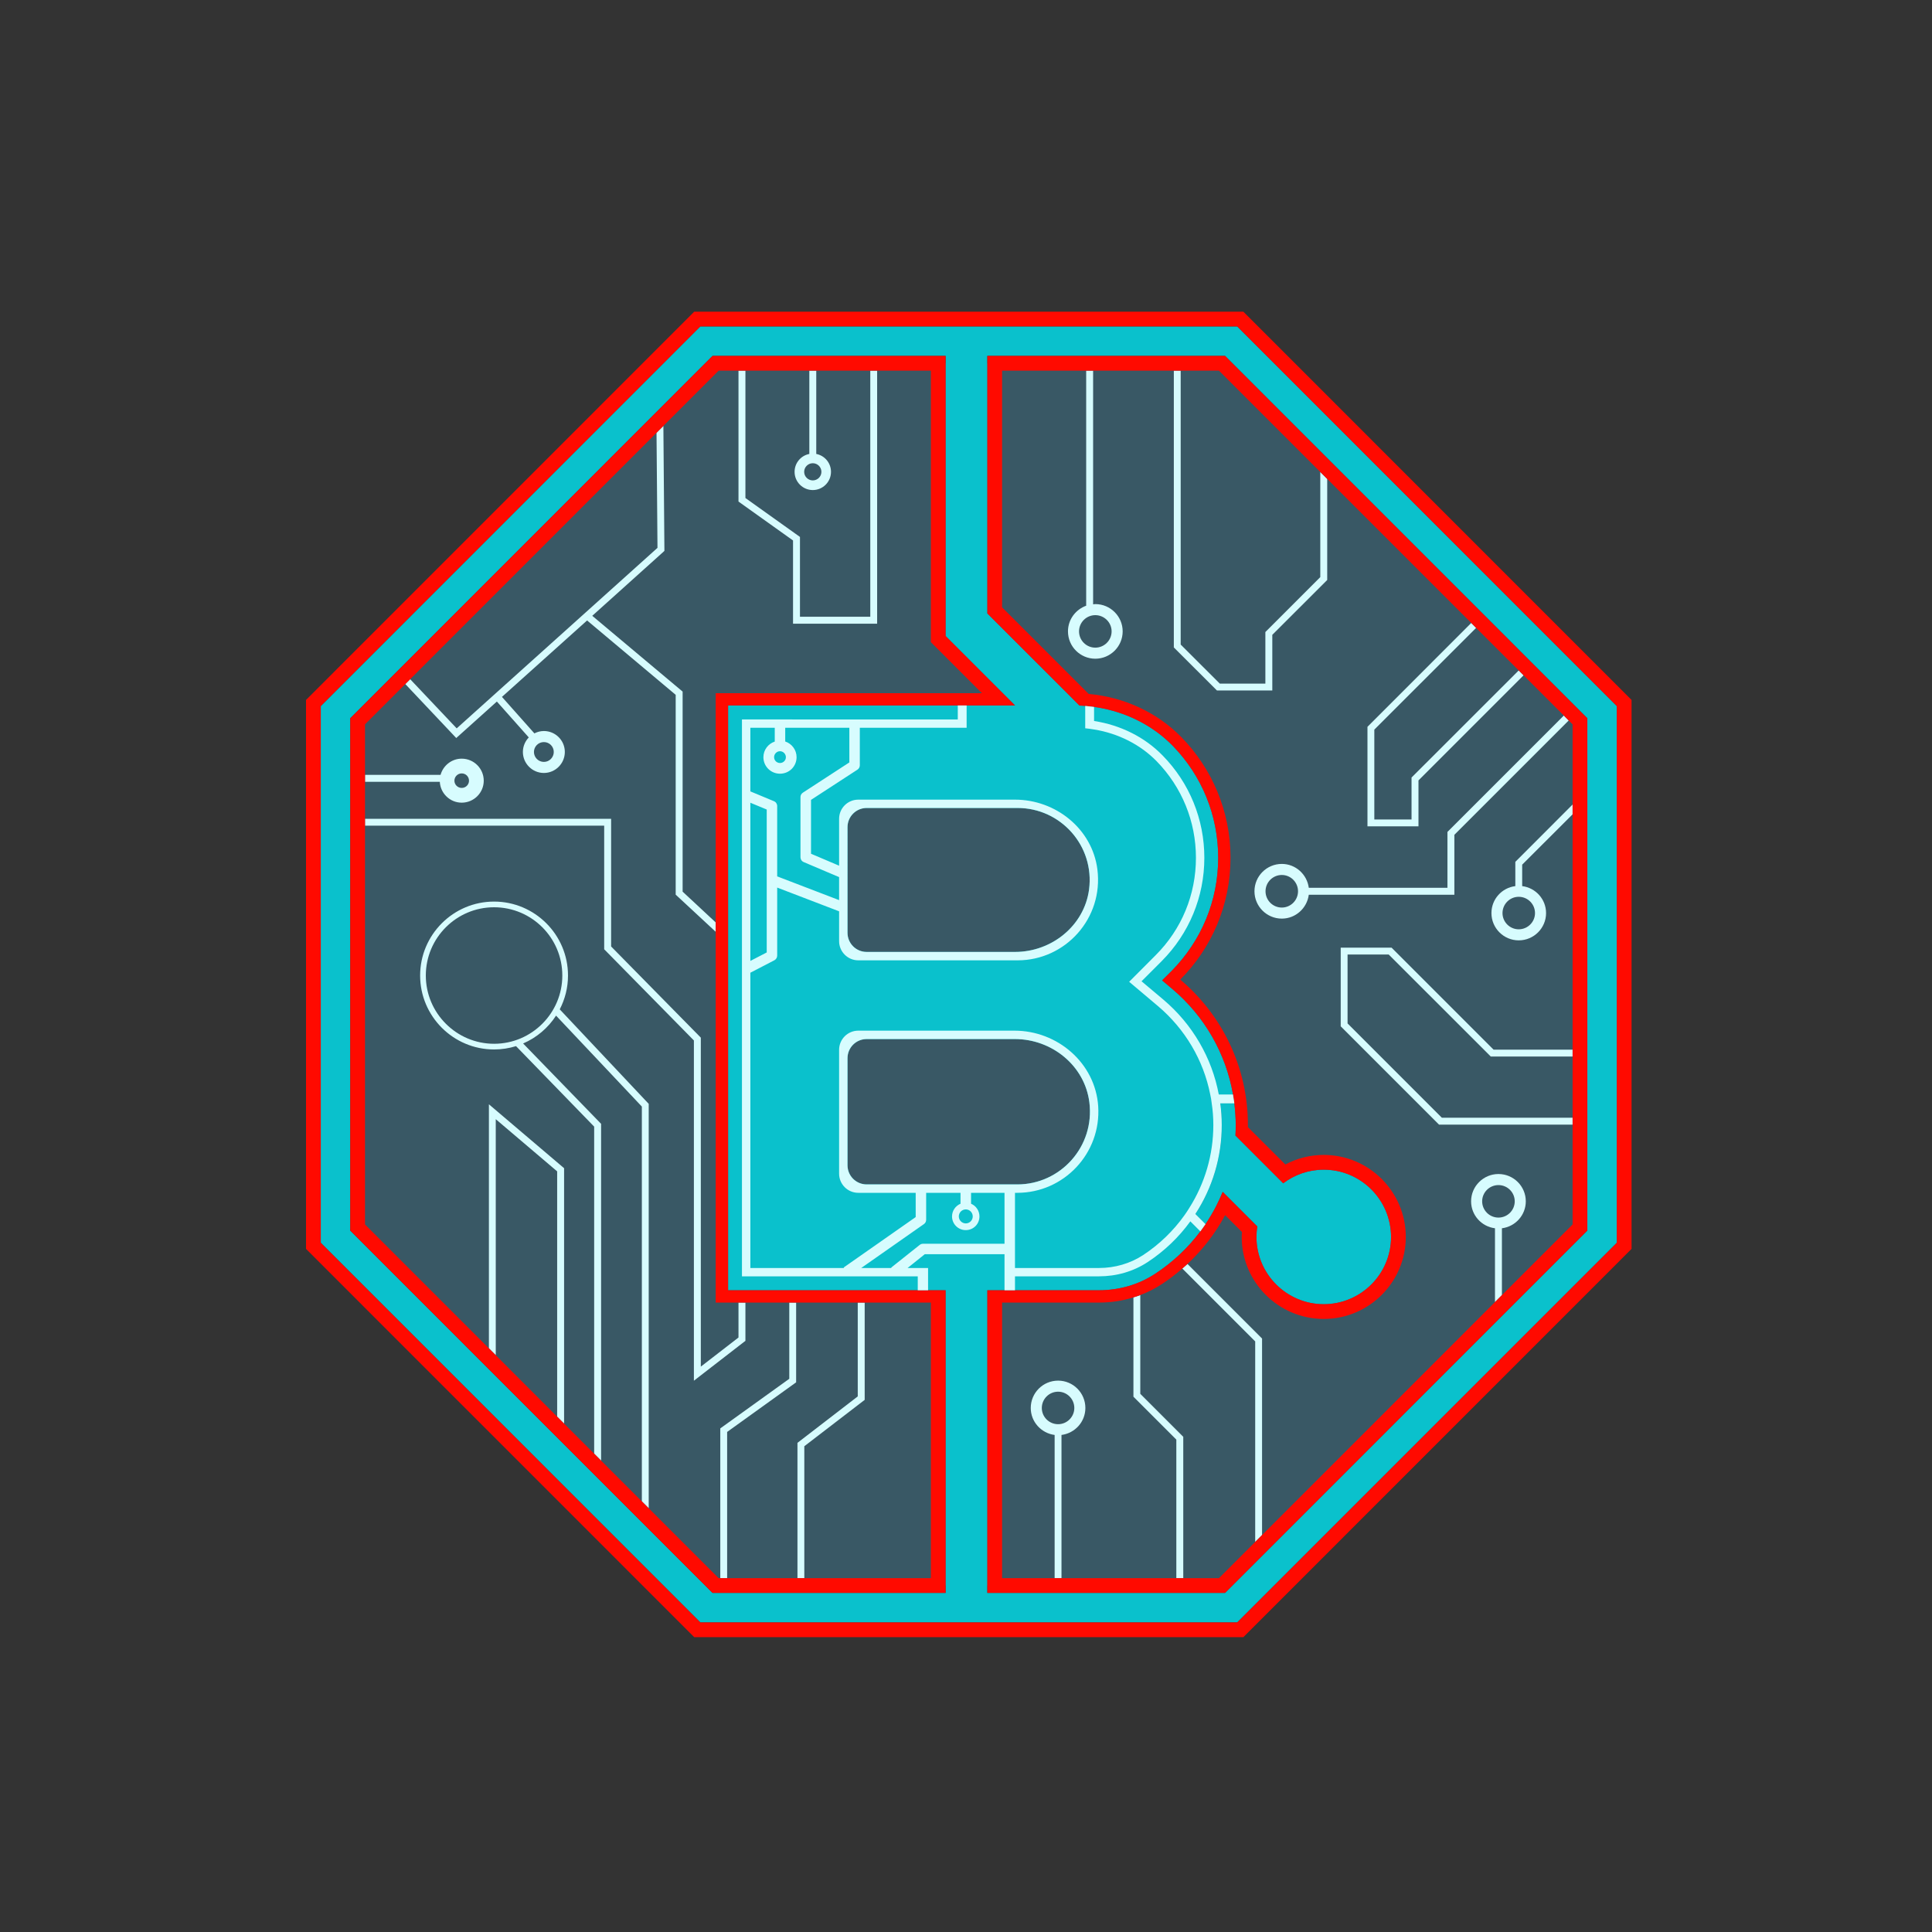
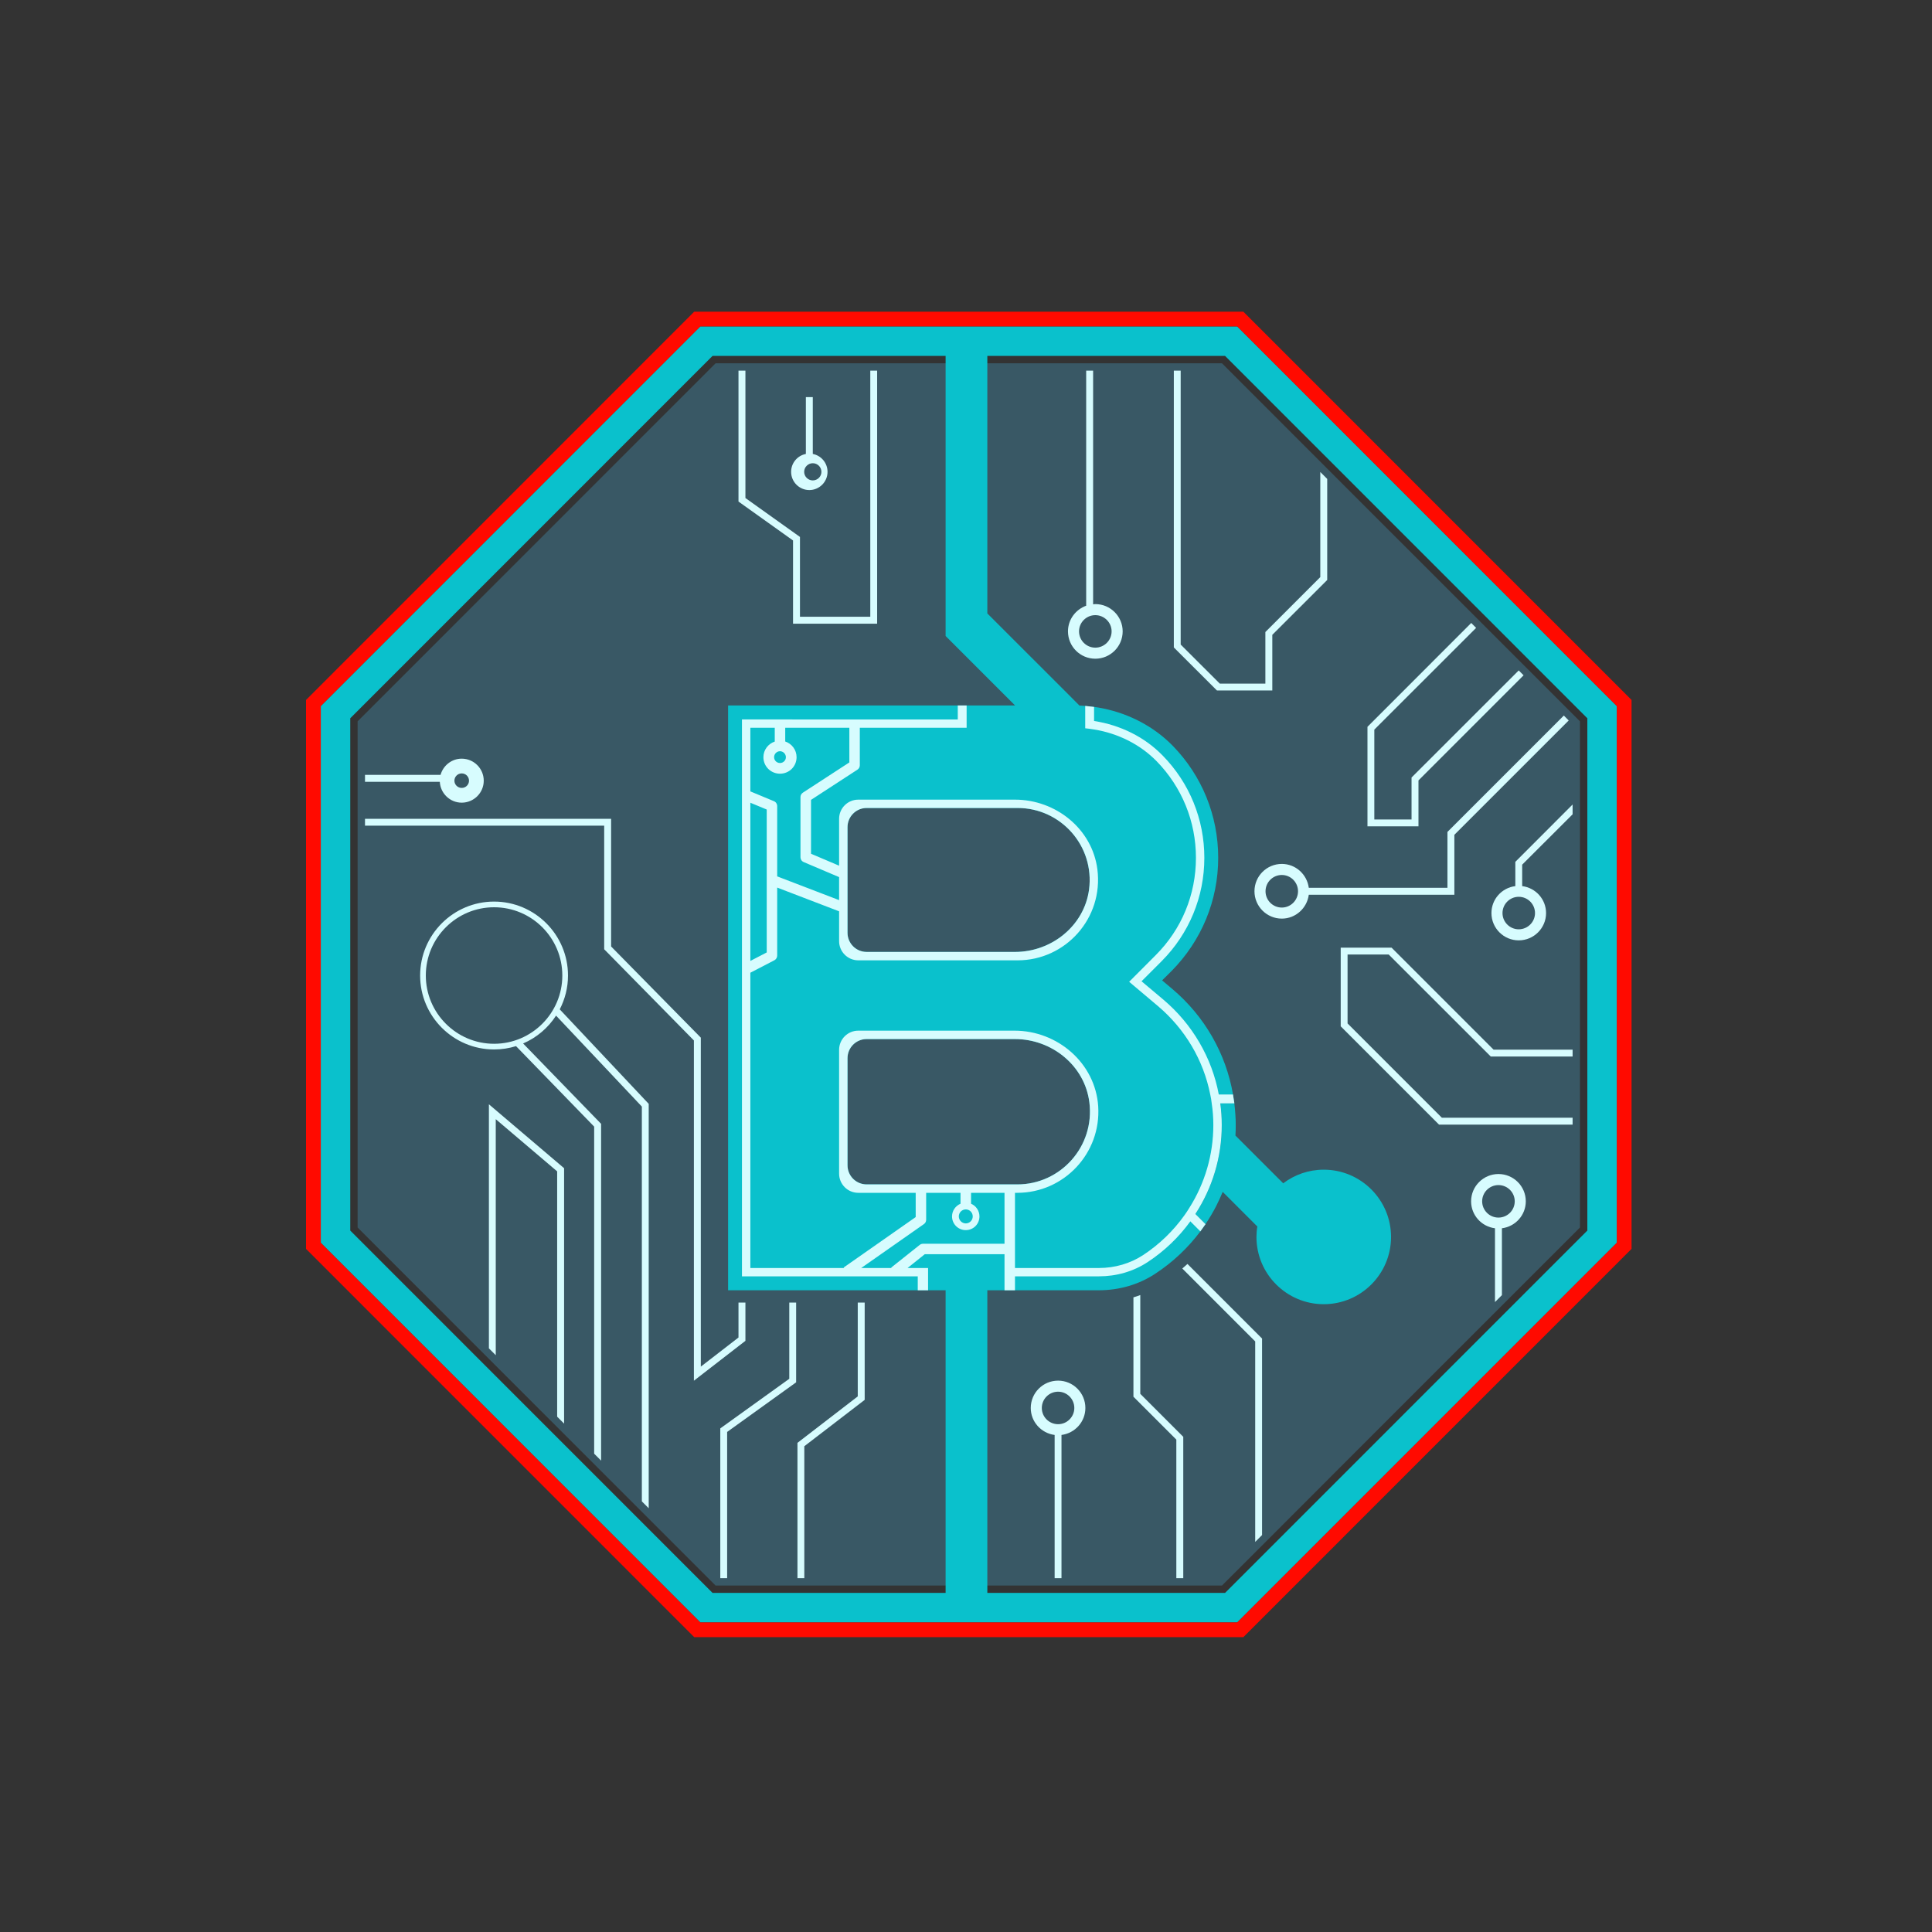
<svg xmlns="http://www.w3.org/2000/svg" version="1.1" id="svg2" xml:space="preserve" width="1133.859" height="1133.859" viewBox="0 0 1133.859 1133.859">
  <rect x="0" y="0" width="1133.859" height="1133.859" fill="#333333" stroke="none" />
  <defs id="defs6">
    <clipPath clipPathUnits="userSpaceOnUse" id="clipPath22">
      <path d="M 0,850.394 H 850.394 V 0 H 0 Z" id="path20" />
    </clipPath>
  </defs>
  <g id="g10" transform="matrix(1.333,0,0,-1.333,0,1133.859)">
    <g id="g12" transform="translate(315.056,152.531)">
      <path d="M 0,0 -51.932,51.931 -157.608,157.64 V 380.49 L 0,538.13 H 222.948 L 274.874,486.174 380.556,380.49 V 157.64 L 274.882,51.962 247.061,24.111 222.948,0 Z" style="fill:#395865;fill-opacity:1;fill-rule:nonzero;stroke:none" id="path14" />
    </g>
    <g id="g16">
      <g id="g18" clip-path="url(#clipPath22)">
        <g id="g24" transform="translate(516.155,415.174)">
          <path d="m 0,0 -4.511,3.797 4.154,4.121 c 13.241,13.404 20.543,31.09 20.543,49.848 0,18.596 -7.14,36.12 -20.056,49.361 -8.146,8.308 -18.888,13.987 -30.571,16.388 -1.33,0.292 -2.661,0.52 -4.024,0.682 v -6.198 C -22.847,116.213 -12.17,110.924 -4.284,102.81 7.562,90.738 14.085,74.706 14.085,57.766 14.085,40.598 7.399,24.437 -4.706,12.267 l -8.859,-8.859 9.606,-8.081 C 8.86,-15.512 17.427,-30.278 20.445,-46.44 h 6.264 C 23.593,-28.461 14.247,-12.04 0,0 m 7.919,-102.291 c -5.031,-6.945 -11.359,-13.046 -18.758,-17.914 -6.296,-4.154 -13.695,-6.296 -21.516,-6.296 h -36.932 v -6.134 h 36.932 c 9.054,0 17.654,2.532 24.858,7.302 7.757,5.095 14.442,11.424 19.829,18.628 z m 174.79,-4.057 -159.505,-159.538 h -104.66 v 133.251 h 49.101 c 9.054,0 17.654,2.532 24.858,7.302 7.757,5.095 14.442,11.424 19.829,18.628 l 2.272,3.181 -4.479,4.478 c 7.497,11.488 11.618,25.021 11.618,39.171 0,3.213 -0.227,6.393 -0.649,9.541 h 6.199 l -0.098,0.746 -0.129,0.779 -0.325,2.077 -0.032,0.292 C 23.593,-28.461 14.247,-12.04 0,0 l -4.511,3.797 4.154,4.121 c 13.241,13.404 20.543,31.09 20.543,49.848 0,18.596 -7.14,36.12 -20.056,49.361 -8.146,8.308 -18.888,13.987 -30.571,16.388 -1.33,0.292 -2.661,0.52 -4.024,0.682 l -3.764,0.422 h -0.13 c -0.844,0.097 -1.688,0.13 -2.531,0.162 l -5.42,5.452 -35.146,35.114 v 113.39 H 23.204 L 182.709,119.199 Z M -36.672,43.811 C -38.781,27.845 -53.158,16.324 -69.254,16.324 h -65.328 c -4.673,0 -8.437,3.764 -8.437,8.438 v 46.504 c 0,4.641 3.764,8.438 8.437,8.438 h 66.464 c 18.887,0 33.945,-16.583 31.446,-35.893 M -68.248,-86.032 h -66.334 c -4.673,0 -8.437,3.764 -8.437,8.437 v 47.122 c 0,4.673 3.764,8.438 8.437,8.438 h 65.263 c 16.259,0 30.733,-11.683 32.777,-27.812 2.467,-19.537 -12.721,-36.185 -31.706,-36.185 M -99.825,-265.886 H -202.44 l -159.506,159.538 V 119.199 L -202.44,278.737 H -99.825 V 155.416 l 30.571,-30.57 h -126.339 v -257.481 h 95.768 z M 28.558,291.718 H -207.828 L -374.927,124.554 v -236.289 l 167.099,-167.132 H 28.558 L 195.69,-111.735 V 124.554 Z M 7.919,-102.291 c -5.031,-6.945 -11.359,-13.046 -18.758,-17.914 -6.296,-4.154 -13.695,-6.296 -21.516,-6.296 h -36.932 v -6.134 h 36.932 c 9.054,0 17.654,2.532 24.858,7.302 7.757,5.095 14.442,11.424 19.829,18.628 z M 0,0 -4.511,3.797 -0.357,7.918 c 13.241,13.404 20.543,31.09 20.543,49.848 0,18.596 -7.14,36.12 -20.056,49.361 -8.146,8.308 -18.888,13.987 -30.571,16.388 -1.33,0.292 -2.661,0.52 -4.024,0.682 v -6.198 C -22.847,116.213 -12.17,110.924 -4.284,102.81 7.562,90.738 14.085,74.706 14.085,57.766 14.085,40.598 7.399,24.437 -4.706,12.267 l -8.859,-8.859 9.606,-8.081 C 8.86,-15.512 17.427,-30.278 20.445,-46.44 h 6.264 C 23.593,-28.461 14.247,-12.04 0,0" style="fill:#0ac1cc;fill-opacity:1;fill-rule:nonzero;stroke:none" id="path26" />
        </g>
        <g id="g28" transform="translate(612.442,306.002)">
          <path d="m 0,0 c 0,-16.324 -13.306,-29.597 -29.629,-29.597 -16.324,0 -29.63,13.273 -29.63,29.597 0,1.558 0.13,3.115 0.39,4.608 l -5.42,5.42 -5.744,5.744 -4.089,4.089 c -0.876,-2.142 -1.85,-4.251 -2.888,-6.296 -1.396,-2.726 -2.986,-5.355 -4.674,-7.918 l -4.478,4.478 c 7.496,11.488 11.618,25.021 11.618,39.171 0,3.213 -0.227,6.393 -0.649,9.541 h 6.198 c 0.195,-1.655 0.357,-3.31 0.455,-4.965 0.13,-1.526 0.162,-3.051 0.162,-4.576 0,-1.558 -0.032,-3.116 -0.13,-4.641 l 4.933,-4.933 11.488,-11.488 4.609,-4.608 c 4.965,3.764 11.163,6.003 17.849,6.003 C -13.306,29.629 0,16.356 0,0" style="fill:#0ac1cc;fill-opacity:1;fill-rule:nonzero;stroke:none" id="path30" />
        </g>
        <g id="g32" transform="translate(308.334,136.304)">
          <path d="M 0,0 H 236.392 L 403.505,167.145 V 403.438 L 236.392,570.583 H 0 L -167.113,403.438 V 167.145 Z M 239.079,-6.491 H -2.688 L -173.603,164.457 V 406.126 L -2.688,577.073 H 239.079 L 409.995,406.126 V 164.457 Z" style="fill:#ff0a00;fill-opacity:1;fill-rule:nonzero;stroke:none" id="path34" />
        </g>
        <g id="g36" transform="translate(239.462,523.89)">
-           <path d="M 0,0 C 2.401,0 4.349,-1.947 4.349,-4.349 4.349,-6.75 2.401,-8.73 0,-8.73 c -2.434,0 -4.381,1.98 -4.381,4.381 C -4.381,-1.947 -2.434,0 0,0 M 61.076,-65.847 V 22.23 L 21.289,55.592 52.574,83.728 53.06,84.183 52.606,139.19 49.588,136.172 50.01,85.513 -38.392,6.036 -58.869,27.682 -61.011,25.54 -38.586,1.785 -20.705,17.849 -6.653,2.045 c -1.59,-1.656 -2.596,-3.927 -2.596,-6.394 0,-5.095 4.154,-9.249 9.249,-9.249 5.063,0 9.217,4.154 9.217,9.249 0,5.096 -4.154,9.217 -9.217,9.217 -1.525,0 -2.921,-0.389 -4.186,-1.039 l -14.28,16.065 37.483,33.653 39.009,-32.745 v -87.979 l 17.621,-16.356 v 4.121 z" style="fill:#d7fcfe;fill-opacity:1;fill-rule:nonzero;stroke:none" id="path38" />
-         </g>
+           </g>
        <g id="g40" transform="translate(328.188,277.12)">
          <path d="M 0,0 V -16.843 L -22.684,-34.4 v 149.802 l -39.496,40.144 v 54.424 h -105.309 v 3.018 h 108.36 v -56.209 l 39.495,-40.144 V -28.201 l 16.583,12.818 0,15.383 z" style="fill:#d7fcfe;fill-opacity:1;fill-rule:nonzero;stroke:none" id="path42" />
        </g>
        <g id="g44" transform="translate(350.516,277.12)">
          <path d="m 0,0 v -35.114 l -30.376,-21.841 v -64.386 h -3.018 v 65.944 l 30.376,21.841 0,33.556 z" style="fill:#d7fcfe;fill-opacity:1;fill-rule:nonzero;stroke:none" id="path46" />
        </g>
        <g id="g48" transform="translate(380.697,277.12)">
          <path d="M 0,0 V -42.838 L -26.579,-63.25 v -58.091 h -3.018 v 59.583 l 26.546,20.446 0,41.312 z" style="fill:#d7fcfe;fill-opacity:1;fill-rule:nonzero;stroke:none" id="path50" />
        </g>
        <g id="g52" transform="translate(248.354,336.281)">
          <path d="m 0,0 v -112.449 l -3.051,3.051 V -1.395 L -30.084,21.581 V -82.333 l -3.018,3.018 V 28.137 Z" style="fill:#d7fcfe;fill-opacity:1;fill-rule:nonzero;stroke:none" id="path54" />
        </g>
        <g id="g56" transform="translate(386.181,687.42)">
          <path d="m 0,0 v -111.41 h -37.029 v 36.639 l -24.015,17.135 V 0 h 3.051 v -56.078 l 24.015,-17.135 v -35.147 h 30.96 l 0,108.36 z" style="fill:#d7fcfe;fill-opacity:1;fill-rule:nonzero;stroke:none" id="path58" />
        </g>
        <g id="g60" transform="translate(584.338,639.747)">
          <path d="M 0,0 V -44.493 L -24.177,-68.638 V -93.14 h -24.372 l -18.985,18.953 v 121.86 h 3.018 V -72.921 l 17.232,-17.2 h 20.056 v 22.716 l 24.177,24.178 V 3.051 Z" style="fill:#d7fcfe;fill-opacity:1;fill-rule:nonzero;stroke:none" id="path62" />
        </g>
        <g id="g64" transform="translate(670.792,553.293)">
          <path d="m 0,0 -46.278,-46.278 v -20.218 h -22.457 v 43.812 l 45.693,45.726 2.142,-2.175 -44.817,-44.785 v -39.56 h 16.389 v 18.466 L -2.142,2.142 Z" style="fill:#d7fcfe;fill-opacity:1;fill-rule:nonzero;stroke:none" id="path66" />
        </g>
        <g id="g68" transform="translate(564.347,451.034)">
          <path d="m 0,0 c -3.959,0 -7.172,3.213 -7.172,7.172 0,3.959 3.213,7.172 7.172,7.172 3.927,0 7.14,-3.213 7.14,-7.172 C 7.14,3.213 3.927,0 0,0 M 124.164,84.54 72.922,33.297 V 8.698 H 11.878 C 11.099,14.604 6.101,19.212 0,19.212 c -6.653,0 -12.04,-5.387 -12.04,-12.04 0,-6.62 5.387,-12.04 12.04,-12.04 6.101,0 11.099,4.609 11.878,10.515 h 64.094 v 26.384 l 50.334,50.334 z" style="fill:#d7fcfe;fill-opacity:1;fill-rule:nonzero;stroke:none" id="path70" />
        </g>
        <g id="g72" transform="translate(675.822,448.6)">
          <path d="m 0,0 c 0,-3.927 -3.213,-7.139 -7.172,-7.139 -3.927,0 -7.14,3.212 -7.14,7.139 0,3.959 3.213,7.172 7.14,7.172 C -3.213,7.172 0,3.959 0,0 m 16.551,43.487 v 4.316 L -8.665,22.555 V 11.878 C -14.604,11.131 -19.18,6.134 -19.18,0 c 0,-6.62 5.388,-12.007 12.008,-12.007 6.653,0 12.04,5.387 12.04,12.007 0,6.134 -4.608,11.131 -10.515,11.878 v 9.444 z" style="fill:#d7fcfe;fill-opacity:1;fill-rule:nonzero;stroke:none" id="path74" />
        </g>
        <g id="g76" transform="translate(593.295,430.361)">
          <path d="M 0,0 V -30.343 L 41.507,-71.85 h 57.571 v -3.051 H 40.274 L -3.018,-31.609 V 3.018 h 22.392 l 44.915,-44.914 h 34.789 v -3.019 H 63.056 L 18.109,0 Z" style="fill:#d7fcfe;fill-opacity:1;fill-rule:nonzero;stroke:none" id="path78" />
        </g>
        <g id="g80" transform="translate(555.65,261.283)">
          <path d="m 0,0 v -86.519 l -3.018,-3.018 V -1.266 L -35.114,30.83 c 0.779,0.649 1.525,1.331 2.272,2.012 z" style="fill:#d7fcfe;fill-opacity:1;fill-rule:nonzero;stroke:none" id="path82" />
        </g>
        <g id="g84" transform="translate(520.958,218.023)">
          <path d="m 0,0 v -62.244 h -3.051 v 61.011 l -18.887,18.887 v 43.747 c 1.006,0.292 2.012,0.616 3.018,1.006 V 18.92 Z" style="fill:#d7fcfe;fill-opacity:1;fill-rule:nonzero;stroke:none" id="path86" />
        </g>
        <g id="g88" transform="translate(217.524,391.061)">
          <path d="m 0,0 c -16.551,0 -30.051,13.5 -30.051,30.051 0,16.584 13.5,30.052 30.051,30.052 16.584,0 30.051,-13.468 30.051,-30.052 C 30.051,13.5 16.584,0 0,0 m 28.916,15.155 c 2.304,4.479 3.634,9.509 3.634,14.896 0,17.947 -14.604,32.551 -32.55,32.551 -17.946,0 -32.55,-14.604 -32.55,-32.551 0,-17.946 14.604,-32.55 32.55,-32.55 3.375,0 6.62,0.519 9.671,1.46 l 34.4,-35.438 V -180.47 l 3.051,-3.05 V -35.244 L 12.786,0.13 C 18.758,2.694 23.82,7.01 27.293,12.397 L 65.068,-27.65 v -173.817 l 3.018,-3.018 v 178.036 z" style="fill:#d7fcfe;fill-opacity:1;fill-rule:nonzero;stroke:none" id="path90" />
        </g>
        <g id="g92" transform="translate(203.278,503.705)">
          <path d="m 0,0 c -1.753,0 -3.213,1.428 -3.213,3.18 0,1.785 1.46,3.213 3.213,3.213 1.785,0 3.213,-1.428 3.213,-3.213 C 3.213,1.428 1.785,0 0,0 m 0,12.884 c -4.446,0 -8.178,-3.051 -9.314,-7.14 h -33.264 v -3.05 h 32.939 c 0.26,-5.095 4.479,-9.185 9.639,-9.185 5.355,0 9.703,4.349 9.703,9.671 0,5.355 -4.348,9.704 -9.703,9.704" style="fill:#d7fcfe;fill-opacity:1;fill-rule:nonzero;stroke:none" id="path94" />
        </g>
        <g id="g96" transform="translate(659.726,314.537)">
          <path d="m 0,0 c -3.959,0 -7.172,3.213 -7.172,7.172 0,3.927 3.213,7.14 7.172,7.14 3.959,0 7.172,-3.213 7.172,-7.14 C 7.172,3.213 3.959,0 0,0 m 0,19.18 c -6.62,0 -12.04,-5.388 -12.04,-12.008 0,-6.133 4.608,-11.131 10.515,-11.878 v -32.485 l 3.05,3.051 V -4.706 C 7.432,-3.959 12.04,1.039 12.04,7.172 12.04,13.792 6.653,19.18 0,19.18" style="fill:#d7fcfe;fill-opacity:1;fill-rule:nonzero;stroke:none" id="path98" />
        </g>
        <g id="g100" transform="translate(465.853,223.572)">
          <path d="m 0,0 c -3.959,0 -7.172,3.213 -7.172,7.14 0,3.959 3.213,7.172 7.172,7.172 3.927,0 7.14,-3.213 7.14,-7.172 C 7.14,3.213 3.927,0 0,0 m 0,19.18 c -6.653,0 -12.04,-5.388 -12.04,-12.04 0,-6.101 4.608,-11.099 10.515,-11.878 V -67.794 H 1.493 V -4.738 C 7.432,-3.959 12.008,1.039 12.008,7.14 12.008,13.792 6.62,19.18 0,19.18" style="fill:#d7fcfe;fill-opacity:1;fill-rule:nonzero;stroke:none" id="path102" />
        </g>
        <g id="g104" transform="translate(482.241,565.462)">
          <path d="m 0,0 c -3.959,0 -7.172,3.213 -7.172,7.172 0,3.927 3.213,7.14 7.172,7.14 3.927,0 7.172,-3.213 7.172,-7.14 C 7.172,3.213 3.927,0 0,0 m 0,19.18 c -0.324,0 -0.649,-0.065 -0.974,-0.098 v 102.876 h -3.05 V 18.466 c -4.641,-1.688 -8.016,-6.069 -8.016,-11.294 0,-6.653 5.387,-12.04 12.04,-12.04 6.621,0 12.04,5.387 12.04,12.04 0,6.62 -5.419,12.008 -12.04,12.008" style="fill:#d7fcfe;fill-opacity:1;fill-rule:nonzero;stroke:none" id="path106" />
        </g>
        <g id="g108" transform="translate(357.85,639.098)">
-           <path d="m 0,0 c -2.077,0 -3.797,1.688 -3.797,3.765 0,2.109 1.72,3.797 3.797,3.797 2.077,0 3.797,-1.688 3.797,-3.797 C 3.797,1.688 2.077,0 0,0 m 1.525,11.651 v 36.671 h -3.05 V 11.651 c -3.7,-0.714 -6.491,-3.96 -6.491,-7.886 0,-4.414 3.602,-8.016 8.016,-8.016 4.414,0 8.016,3.602 8.016,8.016 0,3.926 -2.791,7.172 -6.491,7.886" style="fill:#d7fcfe;fill-opacity:1;fill-rule:nonzero;stroke:none" id="path110" />
+           <path d="m 0,0 c -2.077,0 -3.797,1.688 -3.797,3.765 0,2.109 1.72,3.797 3.797,3.797 2.077,0 3.797,-1.688 3.797,-3.797 C 3.797,1.688 2.077,0 0,0 v 36.671 h -3.05 V 11.651 c -3.7,-0.714 -6.491,-3.96 -6.491,-7.886 0,-4.414 3.602,-8.016 8.016,-8.016 4.414,0 8.016,3.602 8.016,8.016 0,3.926 -2.791,7.172 -6.491,7.886" style="fill:#d7fcfe;fill-opacity:1;fill-rule:nonzero;stroke:none" id="path110" />
        </g>
        <g id="g112" transform="translate(692.373,311.519)">
-           <path d="m 0,0 -34.173,-34.173 -102.551,-102.583 -3.018,-3.018 -15.966,-15.967 h -95.476 V -34.4 h 42.61 c 5.192,0 10.32,0.746 15.22,2.304 1.006,0.292 2.013,0.617 3.019,1.006 3.342,1.266 6.587,2.889 9.605,4.901 3.116,2.044 6.102,4.316 8.892,6.782 0.78,0.649 1.526,1.331 2.272,2.012 6.621,6.166 12.267,13.436 16.584,21.484 l 7.431,-7.432 c -0.065,-0.714 -0.13,-1.427 -0.13,-2.174 0,-19.893 16.195,-36.087 36.12,-36.087 19.894,0 36.12,16.194 36.12,36.087 0,19.926 -16.226,36.12 -36.12,36.12 -6.101,0 -11.877,-1.525 -16.907,-4.219 l -16.486,16.454 v 0.941 c 0,25.67 -11.554,48.647 -29.792,64.029 13.695,13.728 22.133,32.648 22.133,53.612 0,20.673 -8.243,39.43 -21.646,53.126 -10.872,11.098 -25.443,17.621 -40.793,19.017 l -38.132,38.132 v 104.206 h 95.476 l 111.085,-111.086 2.142,-2.175 18.758,-18.725 19.861,-19.861 2.142,-2.174 1.72,-1.72 z m -153.015,382.391 h -104.66 v -113.39 l 35.146,-35.114 5.42,-5.452 c 0.844,-0.032 1.687,-0.065 2.531,-0.162 h 0.13 c 1.233,-0.097 2.499,-0.227 3.765,-0.422 1.363,-0.162 2.693,-0.389 4.024,-0.682 11.683,-2.401 22.425,-8.08 30.57,-16.388 12.917,-13.241 20.056,-30.765 20.056,-49.361 0,-18.757 -7.302,-36.444 -20.543,-49.847 l -4.154,-4.122 4.511,-3.797 c 14.247,-12.04 23.594,-28.461 26.709,-46.44 l 0.033,-0.292 c 0.162,-0.681 0.259,-1.363 0.324,-2.077 l 0.13,-0.779 0.097,-0.746 c 0.195,-1.655 0.357,-3.31 0.455,-4.965 0.129,-1.526 0.162,-3.051 0.162,-4.576 0,-1.558 -0.033,-3.116 -0.13,-4.641 l 4.933,-4.933 11.488,-11.488 4.608,-4.608 c 4.966,3.764 11.164,6.003 17.849,6.003 16.324,0 29.63,-13.273 29.63,-29.629 0,-16.324 -13.306,-29.597 -29.63,-29.597 -16.323,0 -29.629,13.273 -29.629,29.597 0,1.558 0.13,3.116 0.39,4.608 l -5.42,5.42 -5.744,5.744 -4.089,4.089 c -0.877,-2.142 -1.85,-4.251 -2.889,-6.296 -1.395,-2.726 -2.985,-5.354 -4.673,-7.918 l -2.272,-3.181 c -5.387,-7.204 -12.072,-13.532 -19.828,-18.627 -7.205,-4.771 -15.805,-7.302 -24.859,-7.302 h -49.101 v -133.251 h 104.66 L 6.491,-2.693 V 222.853 Z M -282.534,-34.4 v -121.341 h -93.431 l -71.105,71.104 -27.033,27.066 L -531.674,0 v 220.16 l 17.752,17.751 2.142,2.142 108.457,108.49 27.358,27.358 h 93.431 V 256.377 l 22.49,-22.49 h -117.22 V -34.4 Z m -89.278,262.9 h 126.339 l -30.57,30.571 v 123.32 H -378.659 L -538.164,222.853 V -2.693 l 159.505,-159.538 h 102.616 V -28.98 h -95.769 z" style="fill:#ff0a00;fill-opacity:1;fill-rule:nonzero;stroke:none" id="path114" />
-         </g>
+           </g>
        <g id="g116" transform="translate(381.573,329.141)">
          <path d="m 0,0 c -4.673,0 -8.438,3.765 -8.438,8.438 v 47.121 c 0,4.673 3.765,8.438 8.438,8.438 H 65.263 C 81.521,63.997 95.995,52.314 98.04,36.185 100.506,16.648 85.318,0 66.333,0 Z m 43.649,-11.001 c 1.687,0 3.05,-1.396 3.05,-3.083 0,-1.688 -1.363,-3.083 -3.05,-3.083 -1.72,0 -3.083,1.395 -3.083,3.083 0,1.687 1.363,3.083 3.083,3.083 M 60.687,-26.124 H 24.794 c -0.552,0 -1.039,-0.195 -1.46,-0.52 l -12.56,-9.995 0.13,-0.162 H -2.402 l 27.618,19.342 c 0.616,0.421 0.973,1.135 0.973,1.882 v 11.878 h 15.123 v -4.804 c -2.174,-0.908 -3.732,-3.082 -3.732,-5.581 0,-3.375 2.726,-6.037 6.037,-6.037 3.375,0 6.036,2.662 6.036,6.037 0,2.499 -1.526,4.673 -3.7,5.581 v 4.804 h 14.734 z m -111.898,194.165 7.205,-2.986 v -62.926 l -7.205,-3.732 z m 0,33.004 h 10.742 v -6.069 c -2.888,-0.973 -4.997,-3.667 -4.997,-6.88 0,-4.056 3.277,-7.269 7.302,-7.269 4.056,0 7.301,3.213 7.301,7.269 0,3.213 -2.077,5.939 -4.997,6.913 v 6.036 h 28.233 v -15.253 l -20.445,-13.305 c -0.649,-0.422 -1.071,-1.136 -1.071,-1.915 v -26.514 c 0,-0.941 0.552,-1.785 1.428,-2.142 l 15.577,-6.62 V 125.17 l -27.26,10.45 v 30.96 c 0,0.941 -0.551,1.785 -1.428,2.142 l -10.385,4.316 z m 13.047,-10.32 c 1.427,0 2.596,-1.201 2.596,-2.629 0,-1.428 -1.169,-2.563 -2.596,-2.563 -1.428,0 -2.597,1.135 -2.597,2.563 0,1.428 1.169,2.629 2.597,2.629 m 29.726,-33.426 c 0,4.64 3.765,8.437 8.438,8.437 h 66.463 c 18.888,0 33.946,-16.583 31.447,-35.892 C 95.8,113.877 81.424,102.356 65.327,102.356 H 0 c -4.673,0 -8.438,3.765 -8.438,8.438 z M 155.676,35.698 h 6.198 l -0.097,0.747 -0.13,0.778 -0.324,2.077 -0.033,0.292 h -6.263 c -3.018,16.162 -11.586,30.928 -24.405,41.767 l -9.606,8.081 8.86,8.86 c 12.105,12.169 18.79,28.331 18.79,45.498 0,16.941 -6.523,32.972 -18.368,45.045 -7.886,8.113 -18.563,13.403 -30.181,15.188 v 6.198 l -3.765,0.422 h -0.13 v -9.833 c 1.299,-0.13 2.629,-0.292 3.895,-0.519 10.612,-1.72 20.348,-6.621 27.552,-13.987 11.164,-11.456 17.298,-26.547 17.298,-42.514 0,-16.194 -6.264,-31.414 -17.72,-42.87 L 115.564,89.213 128.221,78.536 c 12.007,-10.158 20.056,-23.853 23.041,-38.944 0.292,-1.265 0.52,-2.596 0.649,-3.894 0.487,-3.148 0.714,-6.328 0.714,-9.541 0,-13.143 -3.764,-25.735 -10.579,-36.509 -0.682,-1.104 -1.396,-2.207 -2.175,-3.278 -4.835,-6.783 -10.969,-12.754 -18.173,-17.492 -5.679,-3.7 -12.397,-5.679 -19.472,-5.679 H 65.295 v 33.102 h 1.038 c 20.446,0 36.964,17.329 35.601,38.132 -1.266,18.952 -17.849,33.264 -36.866,33.264 H -3.7 c -4.64,0 -8.438,-3.765 -8.438,-8.438 V 4.738 c 0,-4.673 3.798,-8.437 8.438,-8.437 h 25.281 v -10.678 l -31.706,-22.197 0.162,-0.227 H -51.211 V 93.204 l 10.58,5.485 c 0.746,0.389 1.233,1.201 1.233,2.045 v 29.953 l 27.26,-10.449 v -13.144 c 0,-4.641 3.798,-8.437 8.438,-8.437 h 70.163 c 21.03,0 37.84,18.465 35.114,40.046 -2.272,17.817 -18.303,30.701 -36.282,30.701 H -3.7 c -4.64,0 -8.438,-3.765 -8.438,-8.438 v -20.64 l -12.364,5.257 v 23.723 l 20.445,13.306 c 0.649,0.422 1.039,1.168 1.039,1.947 v 16.486 h 47.024 v 9.833 h -3.894 v -6.166 H -54.91 V -40.469 h 77.4 v -6.133 h 4.543 v 9.801 h -9.022 l 7.562,6.068 h 35.114 v -15.869 h 4.608 v 6.133 h 36.931 c 7.821,0 15.221,2.142 21.516,6.296 7.4,4.868 13.728,10.969 18.758,17.914 l 4.414,-4.413 2.271,3.18 -4.478,4.479 c 7.496,11.488 11.618,25.021 11.618,39.17 0,3.213 -0.227,6.393 -0.649,9.541" style="fill:#d7fcfe;fill-opacity:1;fill-rule:nonzero;stroke:none" id="path118" />
        </g>
      </g>
    </g>
  </g>
</svg>